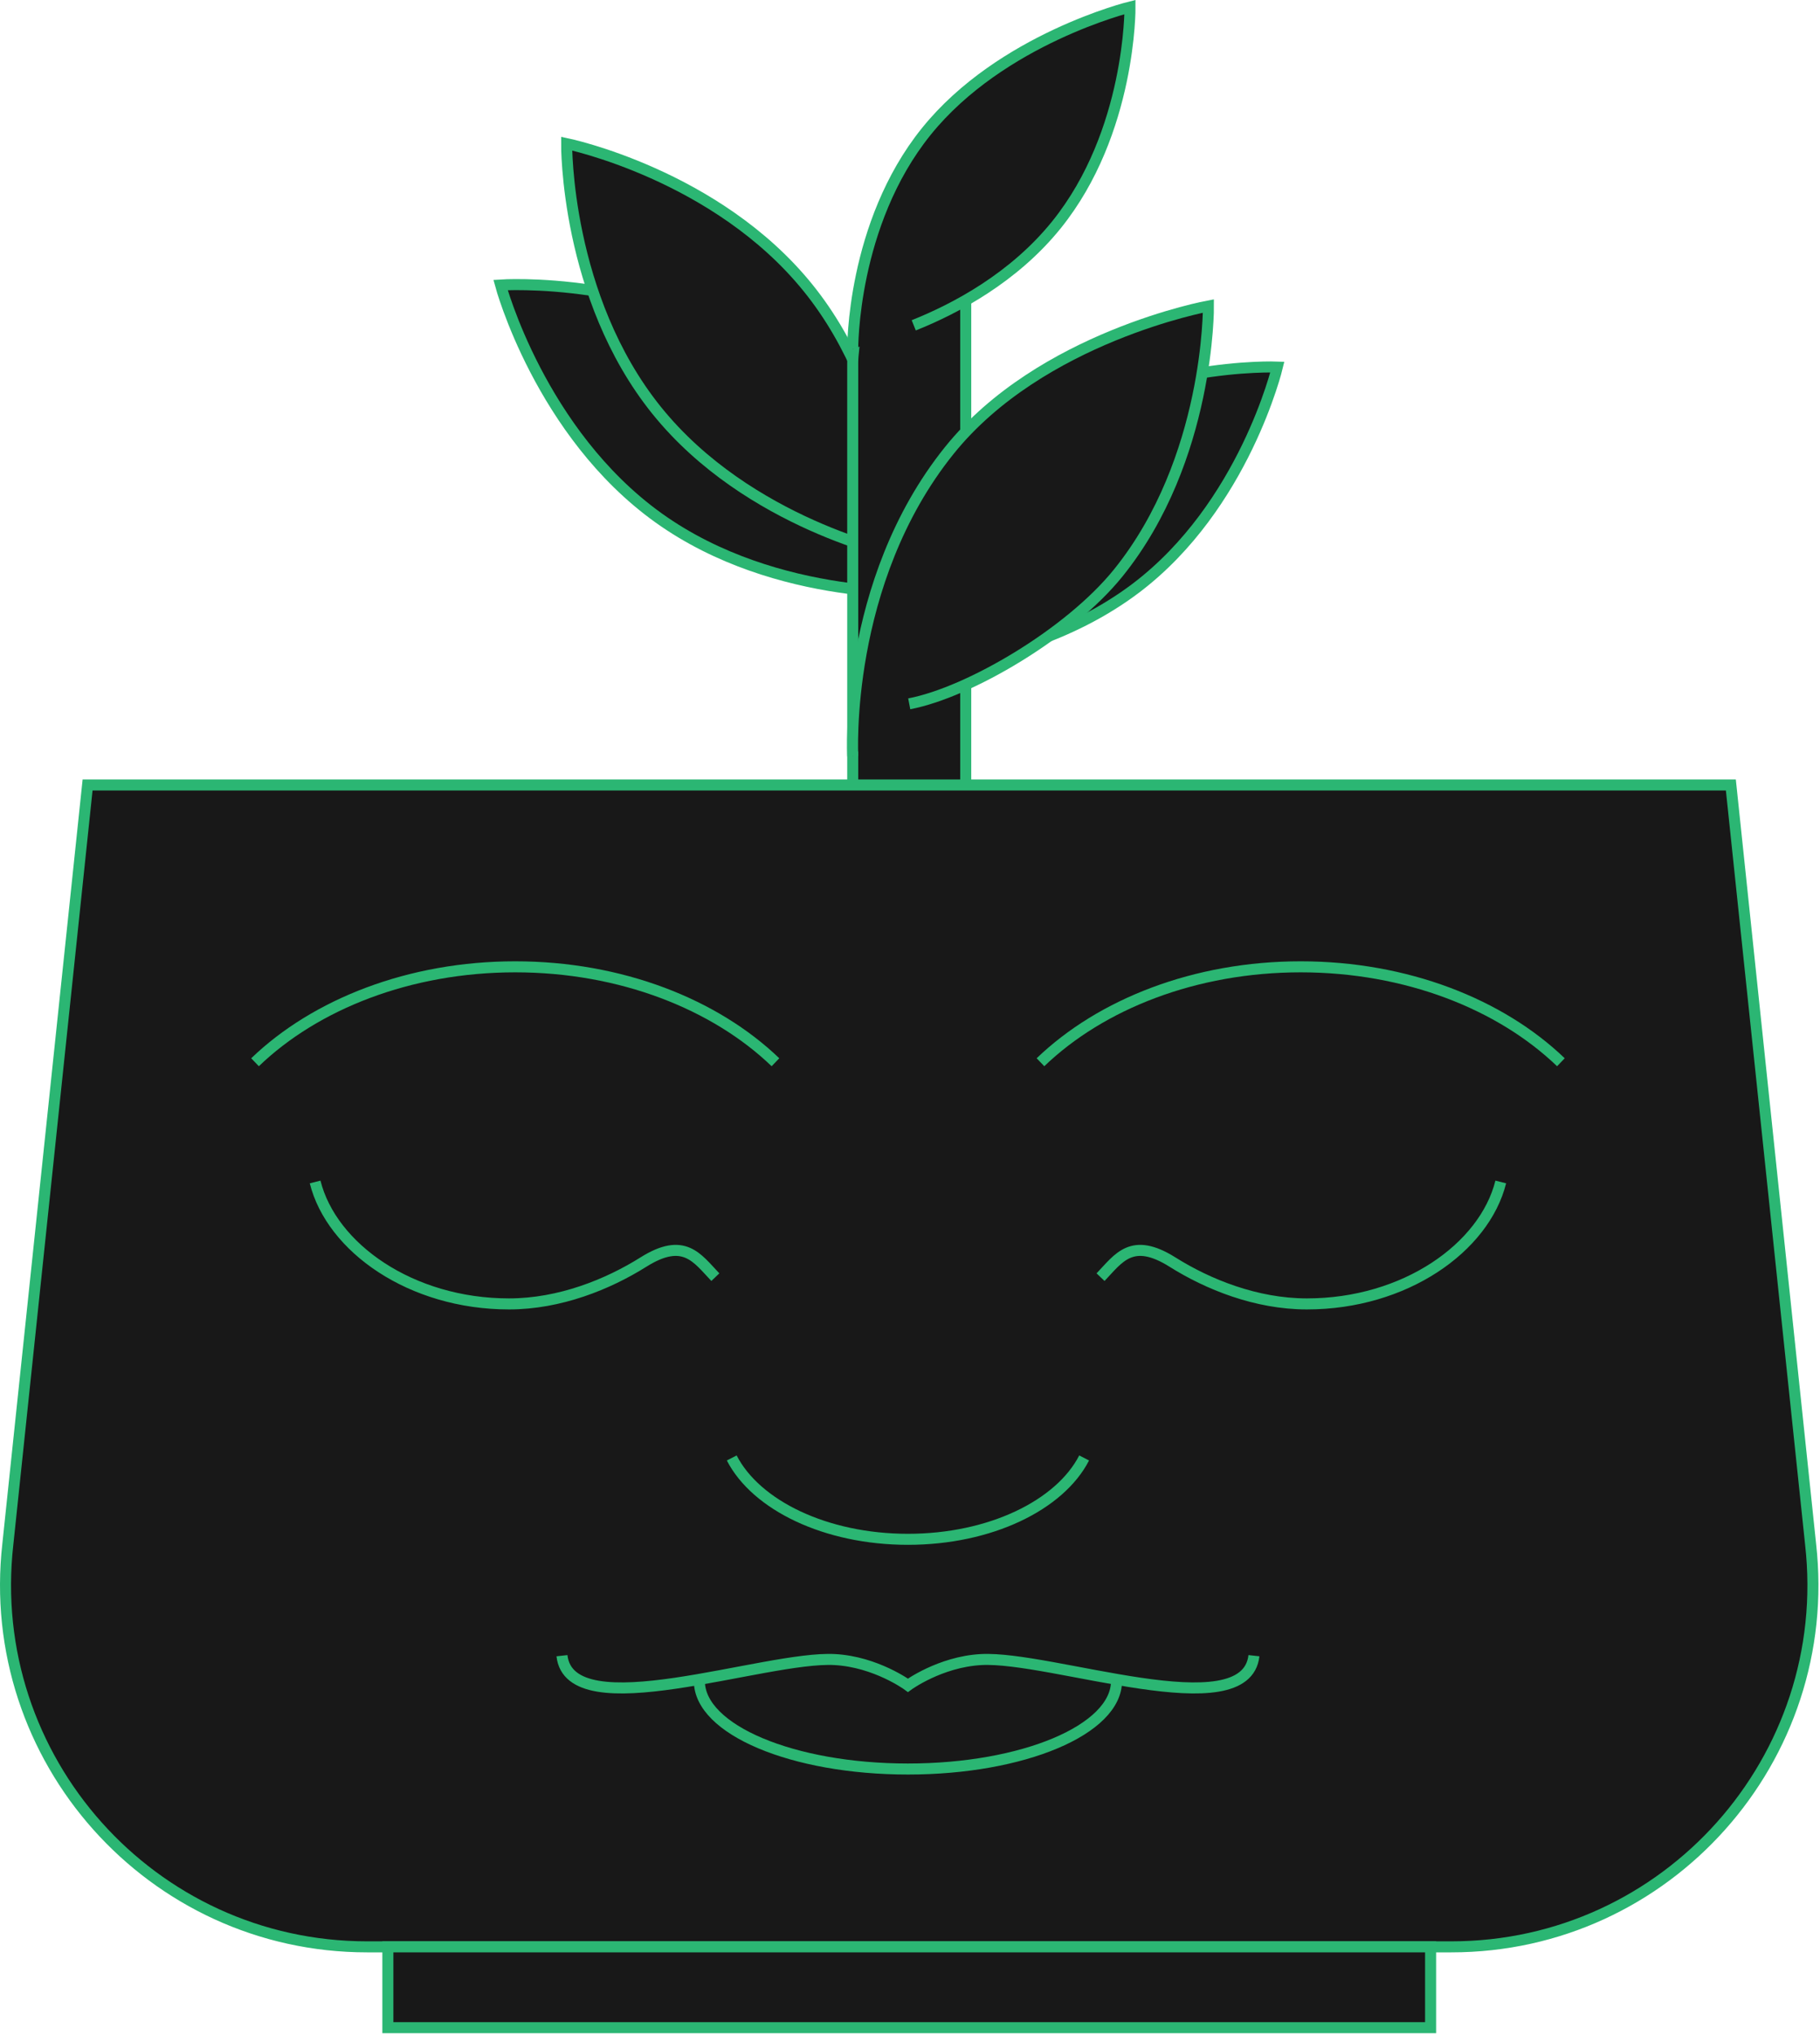
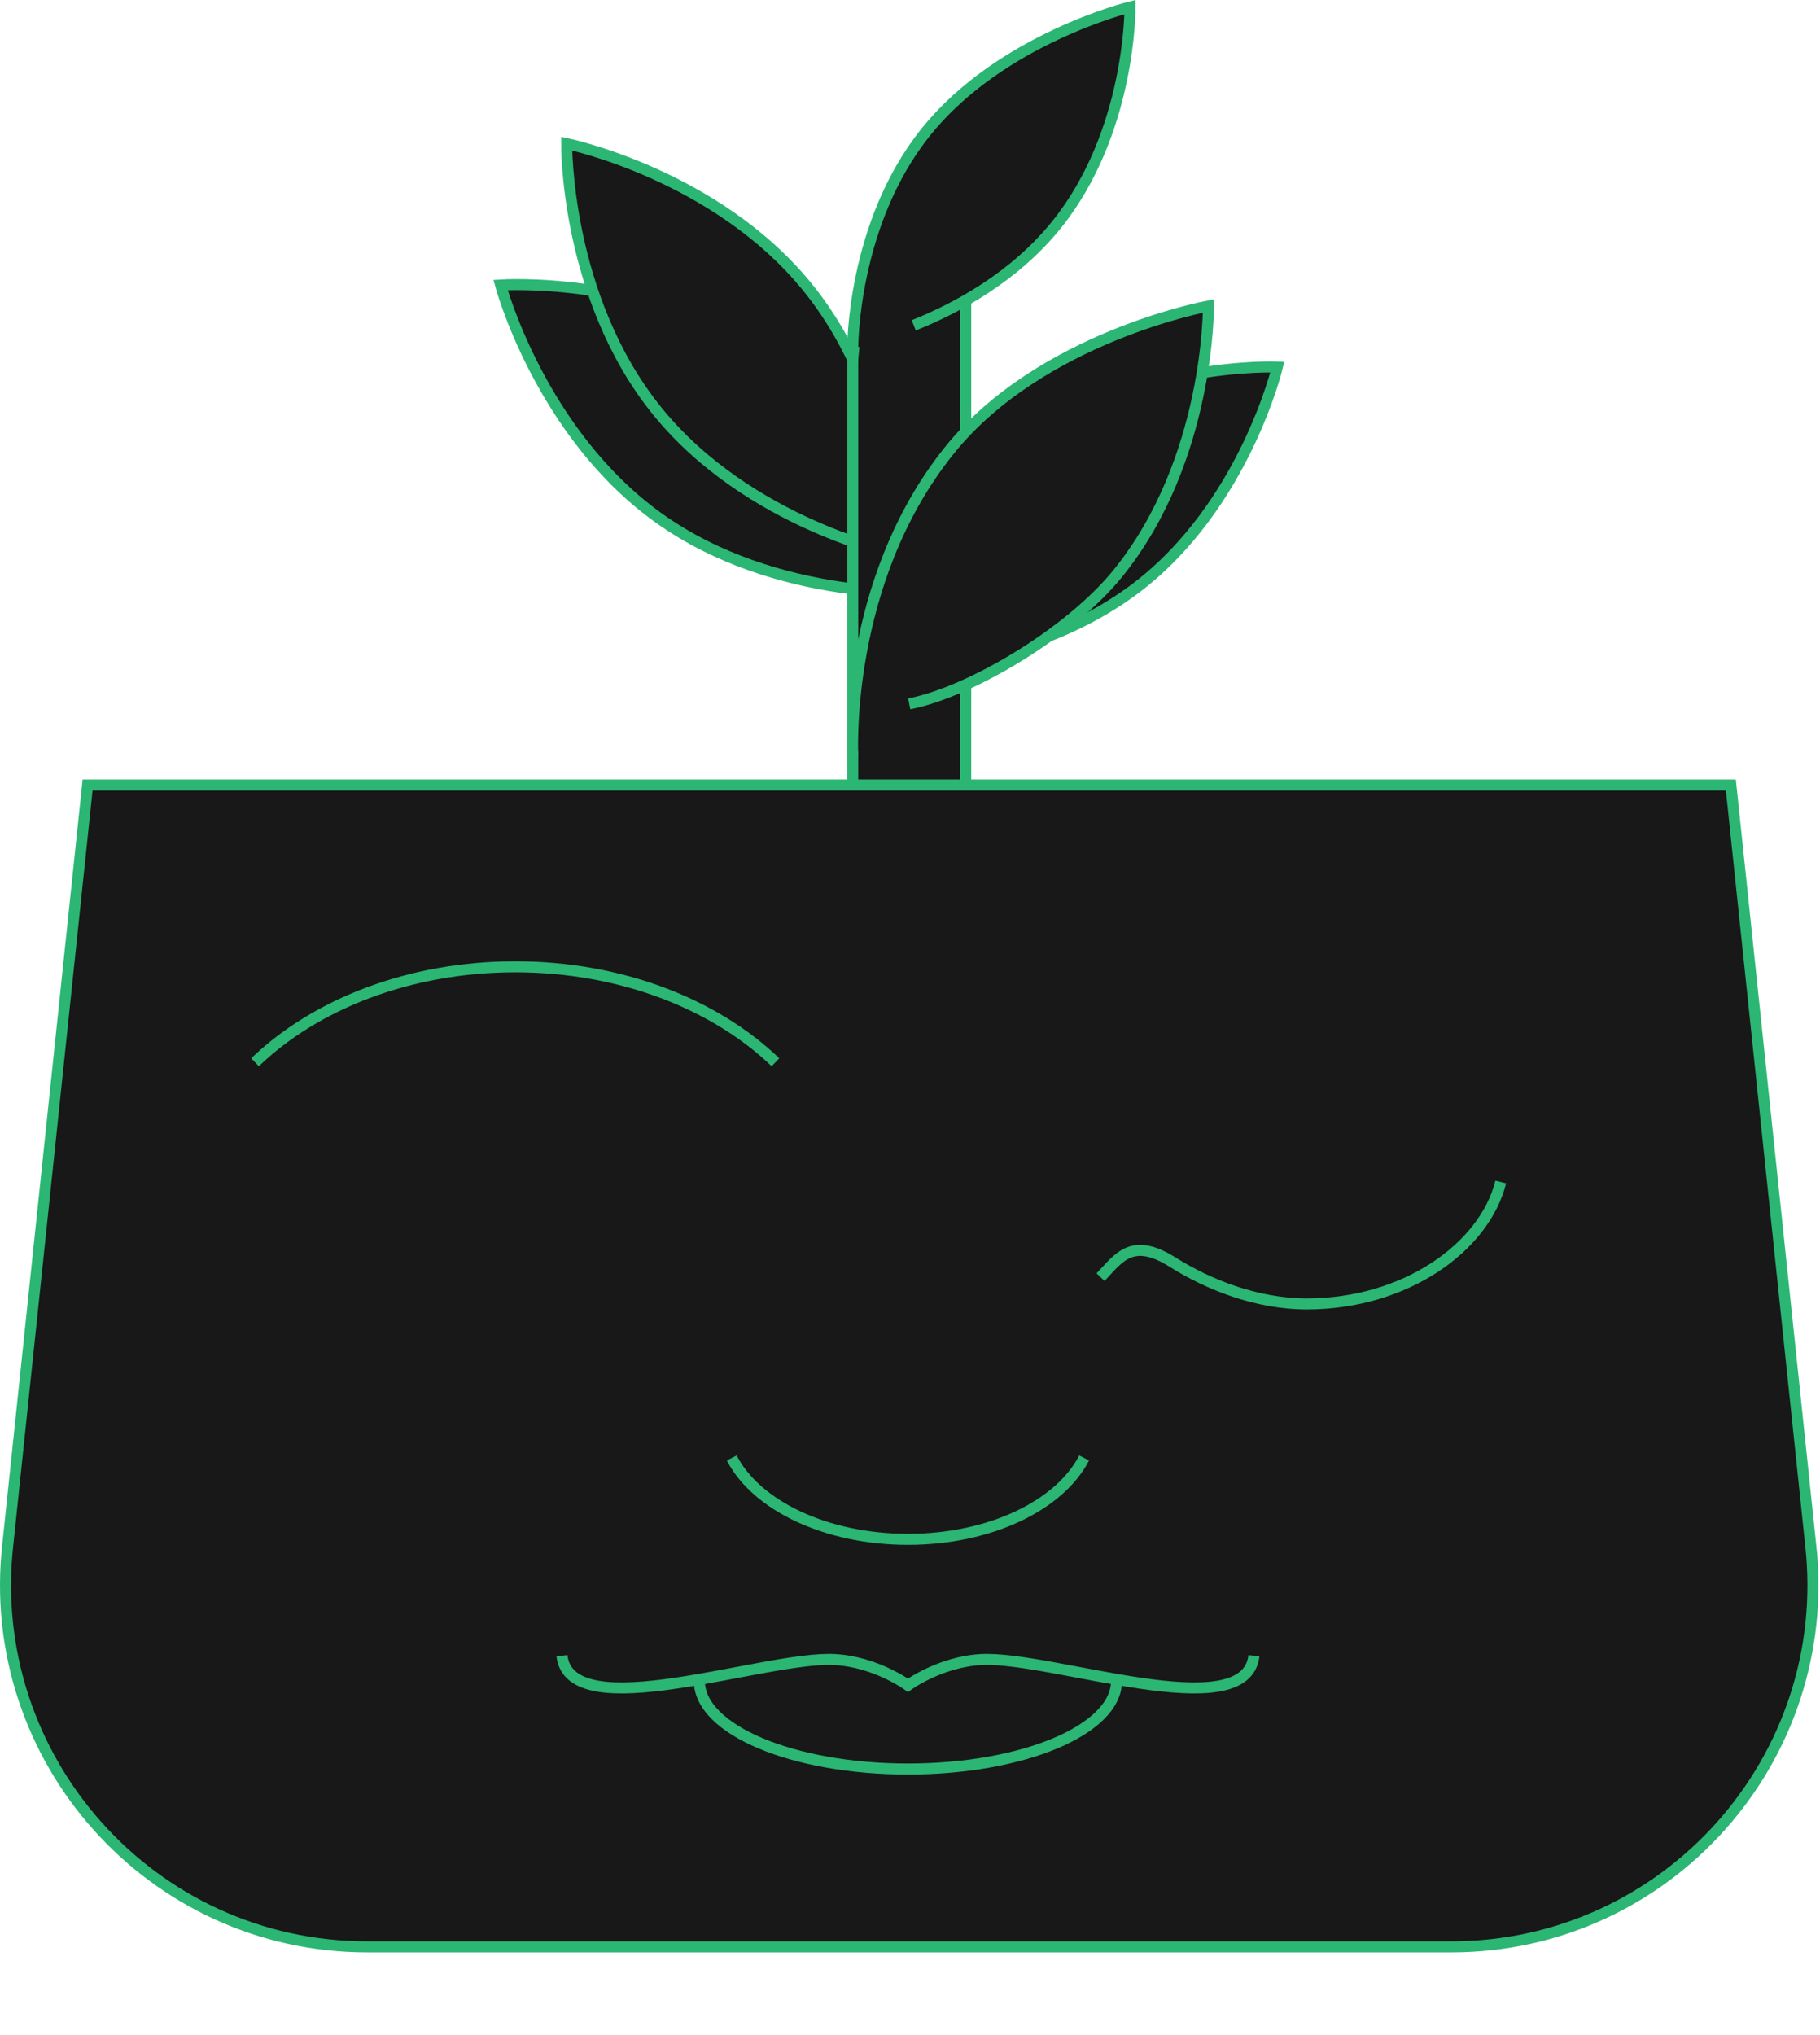
<svg xmlns="http://www.w3.org/2000/svg" width="330" height="369" viewBox="0 0 330 369" fill="none">
  <path d="M119.442 93.914C97.936 78.524 90.758 51.672 90.758 51.672C90.758 51.672 118.449 49.771 139.959 65.156C161.465 80.546 168.643 107.397 168.643 107.397C168.643 107.397 140.952 109.299 119.442 93.914Z" fill="#181818" stroke="#2BB673" stroke-width="2" stroke-miterlimit="10" />
  <path d="M119.083 74.426C102.474 53.831 102.74 26.039 102.74 26.039C102.74 26.039 129.933 31.631 146.536 52.221C163.145 72.815 162.879 100.608 162.879 100.608C162.879 100.608 135.687 95.015 119.083 74.426Z" fill="#181818" stroke="#2BB673" stroke-width="2" stroke-miterlimit="10" />
  <path d="M164.859 290.899C159.202 290.899 154.615 286.306 154.615 280.641V65.792C154.615 60.127 159.202 38.558 164.859 38.558C170.517 38.558 175.104 43.151 175.104 48.816V280.641C175.104 286.306 170.517 290.899 164.859 290.899Z" fill="#181818" stroke="#2BB673" stroke-width="2" stroke-miterlimit="10" />
  <path d="M263.157 352.958H66.56C27.438 352.958 -2.97 318.865 1.423 279.942L15.881 142.314H313.836L328.294 279.942C332.692 318.865 302.279 352.958 263.157 352.958Z" fill="#181818" stroke="#2BB673" stroke-width="2" stroke-miterlimit="10" />
-   <path d="M259.394 352.958H70.328V367.611H259.394V352.958Z" fill="#181818" stroke="#2BB673" stroke-width="2" stroke-miterlimit="10" />
  <path d="M169.685 120.086C179.052 119.616 194.154 115.576 205.978 106.612C225.614 91.731 231.61 66.544 231.61 66.544C231.61 66.544 205.774 65.482 186.138 80.362C166.502 95.243 160.506 120.431 160.506 120.431" fill="#181818" />
  <path d="M169.685 120.086C179.052 119.616 194.154 115.576 205.978 106.612C225.614 91.731 231.61 66.544 231.61 66.544C231.61 66.544 205.774 65.482 186.138 80.362C166.502 95.243 160.506 120.431 160.506 120.431" stroke="#2BB673" stroke-width="2" stroke-miterlimit="10" />
  <path d="M164.861 127.603C175.784 125.503 193.952 114.789 202.767 103.861C219.376 83.267 219.11 55.475 219.11 55.475C219.11 55.475 188.716 61.048 172.136 81.656C152.864 105.612 154.622 137.12 154.622 137.12" fill="#181818" />
  <path d="M164.861 127.603C175.784 125.503 193.952 114.789 202.767 103.861C219.376 83.267 219.11 55.475 219.11 55.475C219.11 55.475 188.716 61.048 172.136 81.656C152.864 105.612 154.622 137.12 154.622 137.12" stroke="#2BB673" stroke-width="2" stroke-miterlimit="10" />
  <path d="M165.678 58.982C173.307 55.936 183.832 50.334 191.553 40.76C205.105 23.953 204.892 1.273 204.892 1.273C204.892 1.273 181.507 7.031 167.955 23.837C154.402 40.643 154.615 63.323 154.615 63.323" fill="#181818" />
  <path d="M165.678 58.982C173.307 55.936 183.832 50.334 191.553 40.76C205.105 23.953 204.892 1.273 204.892 1.273C204.892 1.273 181.507 7.031 167.955 23.837C154.402 40.643 154.615 63.323 154.615 63.323" stroke="#2BB673" stroke-width="2" stroke-miterlimit="10" />
  <path d="M272.116 214.289C269.142 226.206 254.727 236.397 236.961 236.397C227.743 236.397 218.981 232.827 212.607 228.821C205.211 224.169 202.847 228.093 199.549 231.546" fill="#181818" />
  <path d="M272.116 214.289C269.142 226.206 254.727 236.397 236.961 236.397C227.743 236.397 218.981 232.827 212.607 228.821C205.211 224.169 202.847 228.093 199.549 231.546" stroke="#2BB673" stroke-width="2" stroke-miterlimit="10" />
  <path d="M283.02 192.583C272.058 182.053 254.999 175.282 235.838 175.282C216.677 175.282 199.613 182.053 188.656 192.583" fill="#181818" />
-   <path d="M283.02 192.583C272.058 182.053 254.999 175.282 235.838 175.282C216.677 175.282 199.613 182.053 188.656 192.583" stroke="#2BB673" stroke-width="2" stroke-miterlimit="10" />
  <path d="M57.139 214.289C60.113 226.206 74.527 236.397 92.294 236.397C101.511 236.397 110.273 232.827 116.647 228.821C124.044 224.169 126.407 228.093 129.706 231.546" fill="#181818" />
-   <path d="M57.139 214.289C60.113 226.206 74.527 236.397 92.294 236.397C101.511 236.397 110.273 232.827 116.647 228.821C124.044 224.169 126.407 228.093 129.706 231.546" stroke="#2BB673" stroke-width="2" stroke-miterlimit="10" />
-   <path d="M140.604 192.583C129.642 182.053 112.583 175.282 93.422 175.282C74.26 175.282 57.197 182.053 46.24 192.583" fill="#181818" />
+   <path d="M140.604 192.583C129.642 182.053 112.583 175.282 93.422 175.282" fill="#181818" />
  <path d="M140.604 192.583C129.642 182.053 112.583 175.282 93.422 175.282C74.26 175.282 57.197 182.053 46.24 192.583" stroke="#2BB673" stroke-width="2" stroke-miterlimit="10" />
  <path d="M202.445 304.771C202.445 313.58 185.511 320.719 164.626 320.719C143.74 320.719 126.807 313.58 126.807 304.771" fill="#181818" />
  <path d="M202.445 304.771C202.445 313.58 185.511 320.719 164.626 320.719C143.74 320.719 126.807 313.58 126.807 304.771" stroke="#2BB673" stroke-width="2" stroke-miterlimit="10" />
  <path d="M227.362 300.173C225.908 313.269 190.555 300.173 177.884 300.876C170.425 301.288 164.627 305.542 164.627 305.542C164.627 305.542 158.829 301.288 151.37 300.876C138.694 300.173 103.346 313.269 101.893 300.173" fill="#181818" />
  <path d="M227.362 300.173C225.908 313.269 190.555 300.173 177.884 300.876C170.425 301.288 164.627 305.542 164.627 305.542C164.627 305.542 158.829 301.288 151.37 300.876C138.694 300.173 103.346 313.269 101.893 300.173" stroke="#2BB673" stroke-width="2" stroke-miterlimit="10" />
  <path d="M132.678 264.324C137.076 272.885 149.713 279.074 164.626 279.074C179.54 279.074 192.177 272.885 196.575 264.324" fill="#181818" />
  <path d="M132.678 264.324C137.076 272.885 149.713 279.074 164.626 279.074C179.54 279.074 192.177 272.885 196.575 264.324" stroke="#2BB673" stroke-width="2" stroke-miterlimit="10" />
</svg>